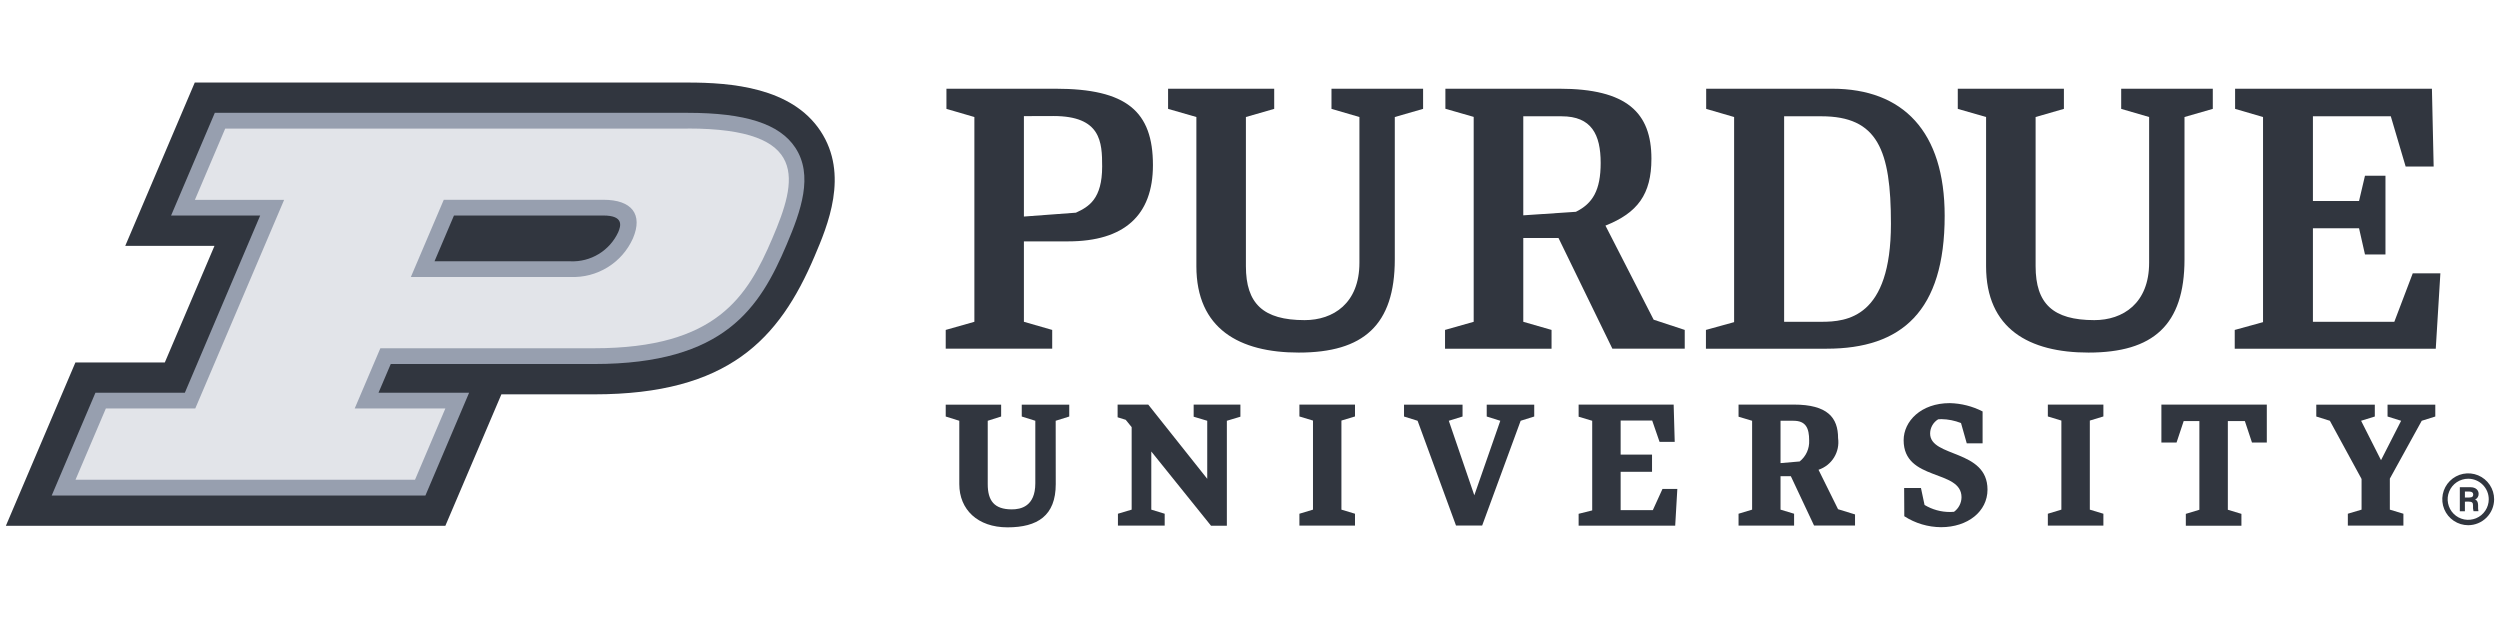
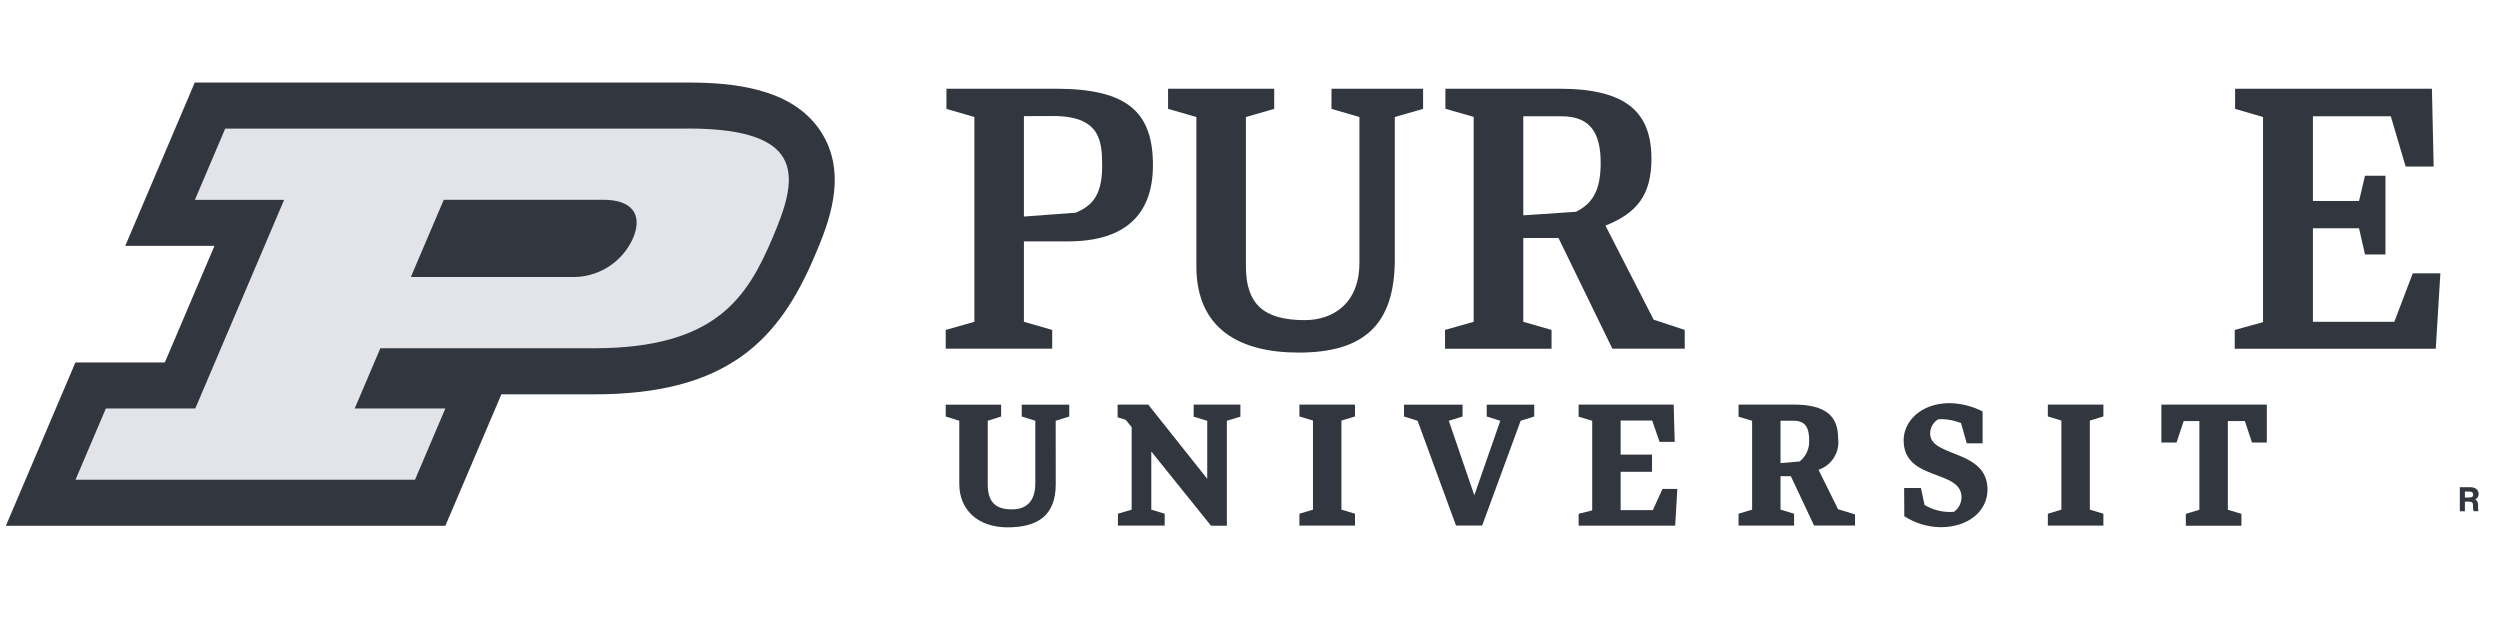
<svg xmlns="http://www.w3.org/2000/svg" fill="none" viewBox="0 0 160 40" height="40" width="160">
  <path fill="#31363F" d="M62.36 7.489L60.572 6.968V5.678H67.558C72.108 5.678 73.788 7.132 73.788 10.568C73.788 13.781 71.952 15.448 68.356 15.448H65.53V20.595L67.341 21.115V22.316H60.526V21.115L62.36 20.595V7.489ZM65.53 7.432V13.859L68.858 13.612C69.685 13.232 70.538 12.732 70.538 10.657C70.538 9.089 70.464 7.426 67.421 7.426L65.53 7.432Z" />
  <path fill="#31363F" d="M99.744 15.232H97.49V20.595L99.299 21.115V22.317H92.482V21.115L94.316 20.595V7.481L92.505 6.961V5.678H99.799C104.123 5.678 105.691 7.212 105.691 10.159C105.691 12.44 104.801 13.624 102.749 14.439L105.833 20.46L107.823 21.115V22.316H103.192L99.744 15.232ZM97.49 7.443V13.781L100.858 13.555C101.928 13.025 102.443 12.178 102.443 10.431C102.443 8.599 101.85 7.443 99.949 7.443L97.49 7.443Z" />
-   <path fill="#31363F" d="M109.18 21.115L110.983 20.617V7.489L109.195 6.968V5.678H117.255C121.804 5.678 124.459 8.42 124.459 13.816C124.459 19.918 121.706 22.317 116.907 22.317H109.18V21.115ZM114.184 7.443V20.595H116.565C118.201 20.595 121.02 20.331 121.02 14.323C121.02 9.593 120.17 7.442 116.565 7.442L114.184 7.443Z" />
  <path fill="#31363F" d="M67.568 30.985C67.568 33.007 66.397 33.75 64.481 33.75C62.566 33.75 61.395 32.609 61.395 30.985V26.929L60.526 26.657V25.897H64.073V26.657L63.215 26.929V30.985C63.215 32.03 63.617 32.6 64.757 32.6C65.316 32.6 66.26 32.425 66.26 30.931V26.929L65.392 26.657V25.897H68.432V26.657L67.564 26.929L67.568 30.985Z" />
  <path fill="#31363F" d="M73.683 28.896V32.617L74.54 32.879V33.639H71.548V32.879L72.426 32.617V27.337L72.046 26.868L71.527 26.706V25.893H73.487L77.263 30.644V26.929L76.394 26.669V25.893H79.386V26.669L78.519 26.929V33.645H77.504L73.683 28.896Z" />
  <path fill="#31363F" d="M85.851 32.617L86.72 32.879V33.639H83.162V32.879L84.031 32.617V26.916L83.162 26.653V25.893H86.72V26.653L85.851 26.916V32.617Z" />
  <path fill="#31363F" d="M133.749 32.617L134.617 32.879V33.639H131.062V32.879L131.928 32.617V26.916L131.062 26.653V25.893H134.617V26.653L133.749 26.916L133.749 32.617Z" />
  <path fill="#31363F" d="M94.858 33.636H93.185L90.726 26.929L89.857 26.657V25.897H93.603V26.657L92.723 26.929L94.356 31.699L96.019 26.929L95.15 26.657V25.897H98.191V26.657L97.322 26.929L94.858 33.636Z" />
  <path fill="#31363F" d="M101.901 26.929L101.032 26.669V25.893H107.114L107.182 28.278H106.211L105.74 26.914H103.721V29.095H105.73V30.194H103.721V32.649H105.781L106.399 31.292H107.349L107.213 33.643H101.032V32.883L101.901 32.666L101.901 26.929Z" />
  <path fill="#31363F" d="M114.613 30.475H113.954V32.617L114.822 32.879V33.639H111.267V32.879L112.135 32.617V26.929L111.267 26.669V25.893H114.801C116.968 25.893 117.637 26.731 117.637 28.039C117.699 28.47 117.607 28.909 117.379 29.279C117.15 29.649 116.798 29.927 116.385 30.065L117.635 32.589L118.722 32.923V33.636H116.1L114.613 30.475ZM113.954 26.929V29.639L115.178 29.534C115.379 29.374 115.539 29.168 115.645 28.933C115.75 28.698 115.799 28.442 115.786 28.185C115.786 27.41 115.581 26.929 114.786 26.929L113.954 26.929Z" />
  <path fill="#31363F" d="M121.865 31.23H122.941L123.171 32.317C123.664 32.614 124.229 32.77 124.805 32.767C124.889 32.769 124.973 32.765 125.056 32.756C125.203 32.649 125.324 32.509 125.407 32.347C125.491 32.185 125.535 32.007 125.537 31.825C125.537 30.015 121.833 30.821 121.833 28.174C121.833 26.961 122.943 25.8 124.784 25.8C125.516 25.816 126.235 25.998 126.886 26.332V28.373H125.872L125.505 27.075C125.105 26.916 124.68 26.831 124.25 26.824C124.181 26.823 124.111 26.826 124.041 26.836C123.885 26.931 123.756 27.064 123.666 27.224C123.576 27.383 123.528 27.563 123.528 27.746C123.528 29.293 127.2 28.738 127.2 31.334C127.2 32.735 125.934 33.74 124.23 33.74C123.394 33.735 122.577 33.492 121.875 33.039L121.865 31.23Z" />
  <path fill="#31363F" d="M140.76 26.948H139.756L139.3 28.32H138.329V25.893H145.076V28.32H144.126L143.671 26.948H142.582V32.625L143.451 32.887V33.647H139.893V32.887L140.76 32.625L140.76 26.948Z" />
-   <path fill="#31363F" d="M151.14 30.654L149.111 26.929L148.242 26.657V25.897H151.988V26.657L151.11 26.929L152.385 29.451L153.672 26.929L152.803 26.657V25.897H155.859V26.657L154.991 26.929L152.95 30.633V32.617L153.818 32.879V33.639H150.262V32.879L151.14 32.617V30.654Z" />
  <path fill="#31363F" d="M154.415 17.495L153.236 20.597H148.027V14.61H150.979L151.359 16.287H152.67V11.245H151.359L150.979 12.862H148.027V7.443H153.011L153.961 10.657H155.754L155.643 5.678H143.046V6.968L144.834 7.489V20.617L143.023 21.116V22.317H155.889L156.184 17.495H154.415Z" />
  <path fill="#31363F" d="M89.267 16.594C89.267 20.815 87.252 22.565 83.121 22.565C79.32 22.565 76.568 21.045 76.568 17.035V7.489L74.757 6.968V5.678H81.549V6.968L79.738 7.489V17.035C79.738 19.435 80.846 20.488 83.495 20.488C85.323 20.488 87.003 19.418 87.003 16.815V7.489L85.215 6.968V5.678H91.078V6.968L89.267 7.489L89.267 16.594Z" />
-   <path fill="#31363F" d="M139.808 16.594C139.808 20.815 137.793 22.565 133.664 22.565C129.863 22.565 127.109 21.045 127.109 17.035V7.489L125.298 6.968V5.678H132.09V6.968L130.279 7.489V17.035C130.279 19.435 131.389 20.488 134.036 20.488C135.864 20.488 137.544 19.418 137.544 16.815V7.489L135.756 6.968V5.678H141.619V6.968L139.808 7.489V16.594Z" />
  <path fill="#31363F" d="M28.503 33.651L32.089 25.238H38.024C46.614 25.238 49.874 21.71 52.127 16.414C52.962 14.454 54.359 11.172 52.508 8.38C50.657 5.589 46.783 5.283 44.013 5.283H12.465L8.016 15.735H13.727L10.549 23.196H4.827L0.376 33.651H28.503Z" />
-   <path fill="#979FAF" d="M50.898 9.448C49.895 7.928 47.705 7.221 44.013 7.221H13.748L10.95 13.793H16.652L11.83 25.135H6.108L3.309 31.714H27.226L30.023 25.135H24.225L25.008 23.297H38.024C46.398 23.297 48.631 19.686 50.345 15.655C51.267 13.485 52.069 11.22 50.898 9.448ZM29.054 13.793H38.614C39.932 13.793 39.742 14.454 39.564 14.865C39.295 15.443 38.86 15.928 38.315 16.259C37.77 16.59 37.139 16.751 36.502 16.723H27.808L29.054 13.793Z" />
  <path fill="#E2E4E9" d="M44.013 8.23H14.413L12.473 12.791H18.184L12.498 26.142H6.775L4.833 30.703H26.561L28.503 26.142H22.701L24.343 22.288H38.026C45.87 22.288 47.842 18.966 49.429 15.256C51.016 11.546 51.868 8.225 44.024 8.225M36.519 17.727H26.295L28.401 12.786H38.625C40.434 12.786 41.164 13.715 40.508 15.256C40.167 16.02 39.604 16.664 38.892 17.104C38.181 17.544 37.354 17.761 36.518 17.727" />
-   <path fill="#31363F" d="M157.965 33.613C157.637 33.613 157.316 33.516 157.043 33.333C156.77 33.151 156.558 32.892 156.432 32.589C156.306 32.285 156.274 31.952 156.338 31.63C156.402 31.308 156.56 31.013 156.792 30.781C157.024 30.549 157.319 30.39 157.641 30.326C157.963 30.262 158.297 30.295 158.6 30.421C158.903 30.547 159.162 30.759 159.344 31.032C159.527 31.305 159.624 31.626 159.624 31.954C159.623 32.394 159.448 32.815 159.137 33.126C158.826 33.437 158.405 33.612 157.965 33.613ZM157.965 30.639C157.705 30.639 157.45 30.716 157.234 30.86C157.018 31.005 156.849 31.21 156.75 31.451C156.65 31.691 156.624 31.955 156.675 32.21C156.726 32.465 156.851 32.7 157.035 32.884C157.219 33.068 157.453 33.193 157.708 33.244C157.963 33.294 158.228 33.268 158.468 33.169C158.708 33.069 158.914 32.901 159.058 32.684C159.203 32.468 159.28 32.214 159.28 31.954C159.28 31.605 159.141 31.27 158.895 31.024C158.648 30.777 158.314 30.639 157.965 30.639Z" />
  <path fill="#31363F" d="M157.754 32.106V32.721H157.429V31.182H158.115C158.449 31.182 158.632 31.372 158.632 31.604C158.635 31.68 158.616 31.756 158.576 31.821C158.536 31.886 158.477 31.938 158.407 31.969C158.483 31.997 158.598 32.075 158.598 32.349V32.425C158.592 32.523 158.6 32.622 158.62 32.718H158.305C158.276 32.605 158.265 32.488 158.273 32.372V32.349C158.273 32.182 158.231 32.102 157.984 32.102L157.754 32.106ZM157.754 31.84H158.033C158.223 31.84 158.286 31.769 158.286 31.65C158.286 31.53 158.204 31.46 158.041 31.46H157.754L157.754 31.84Z" />
</svg>